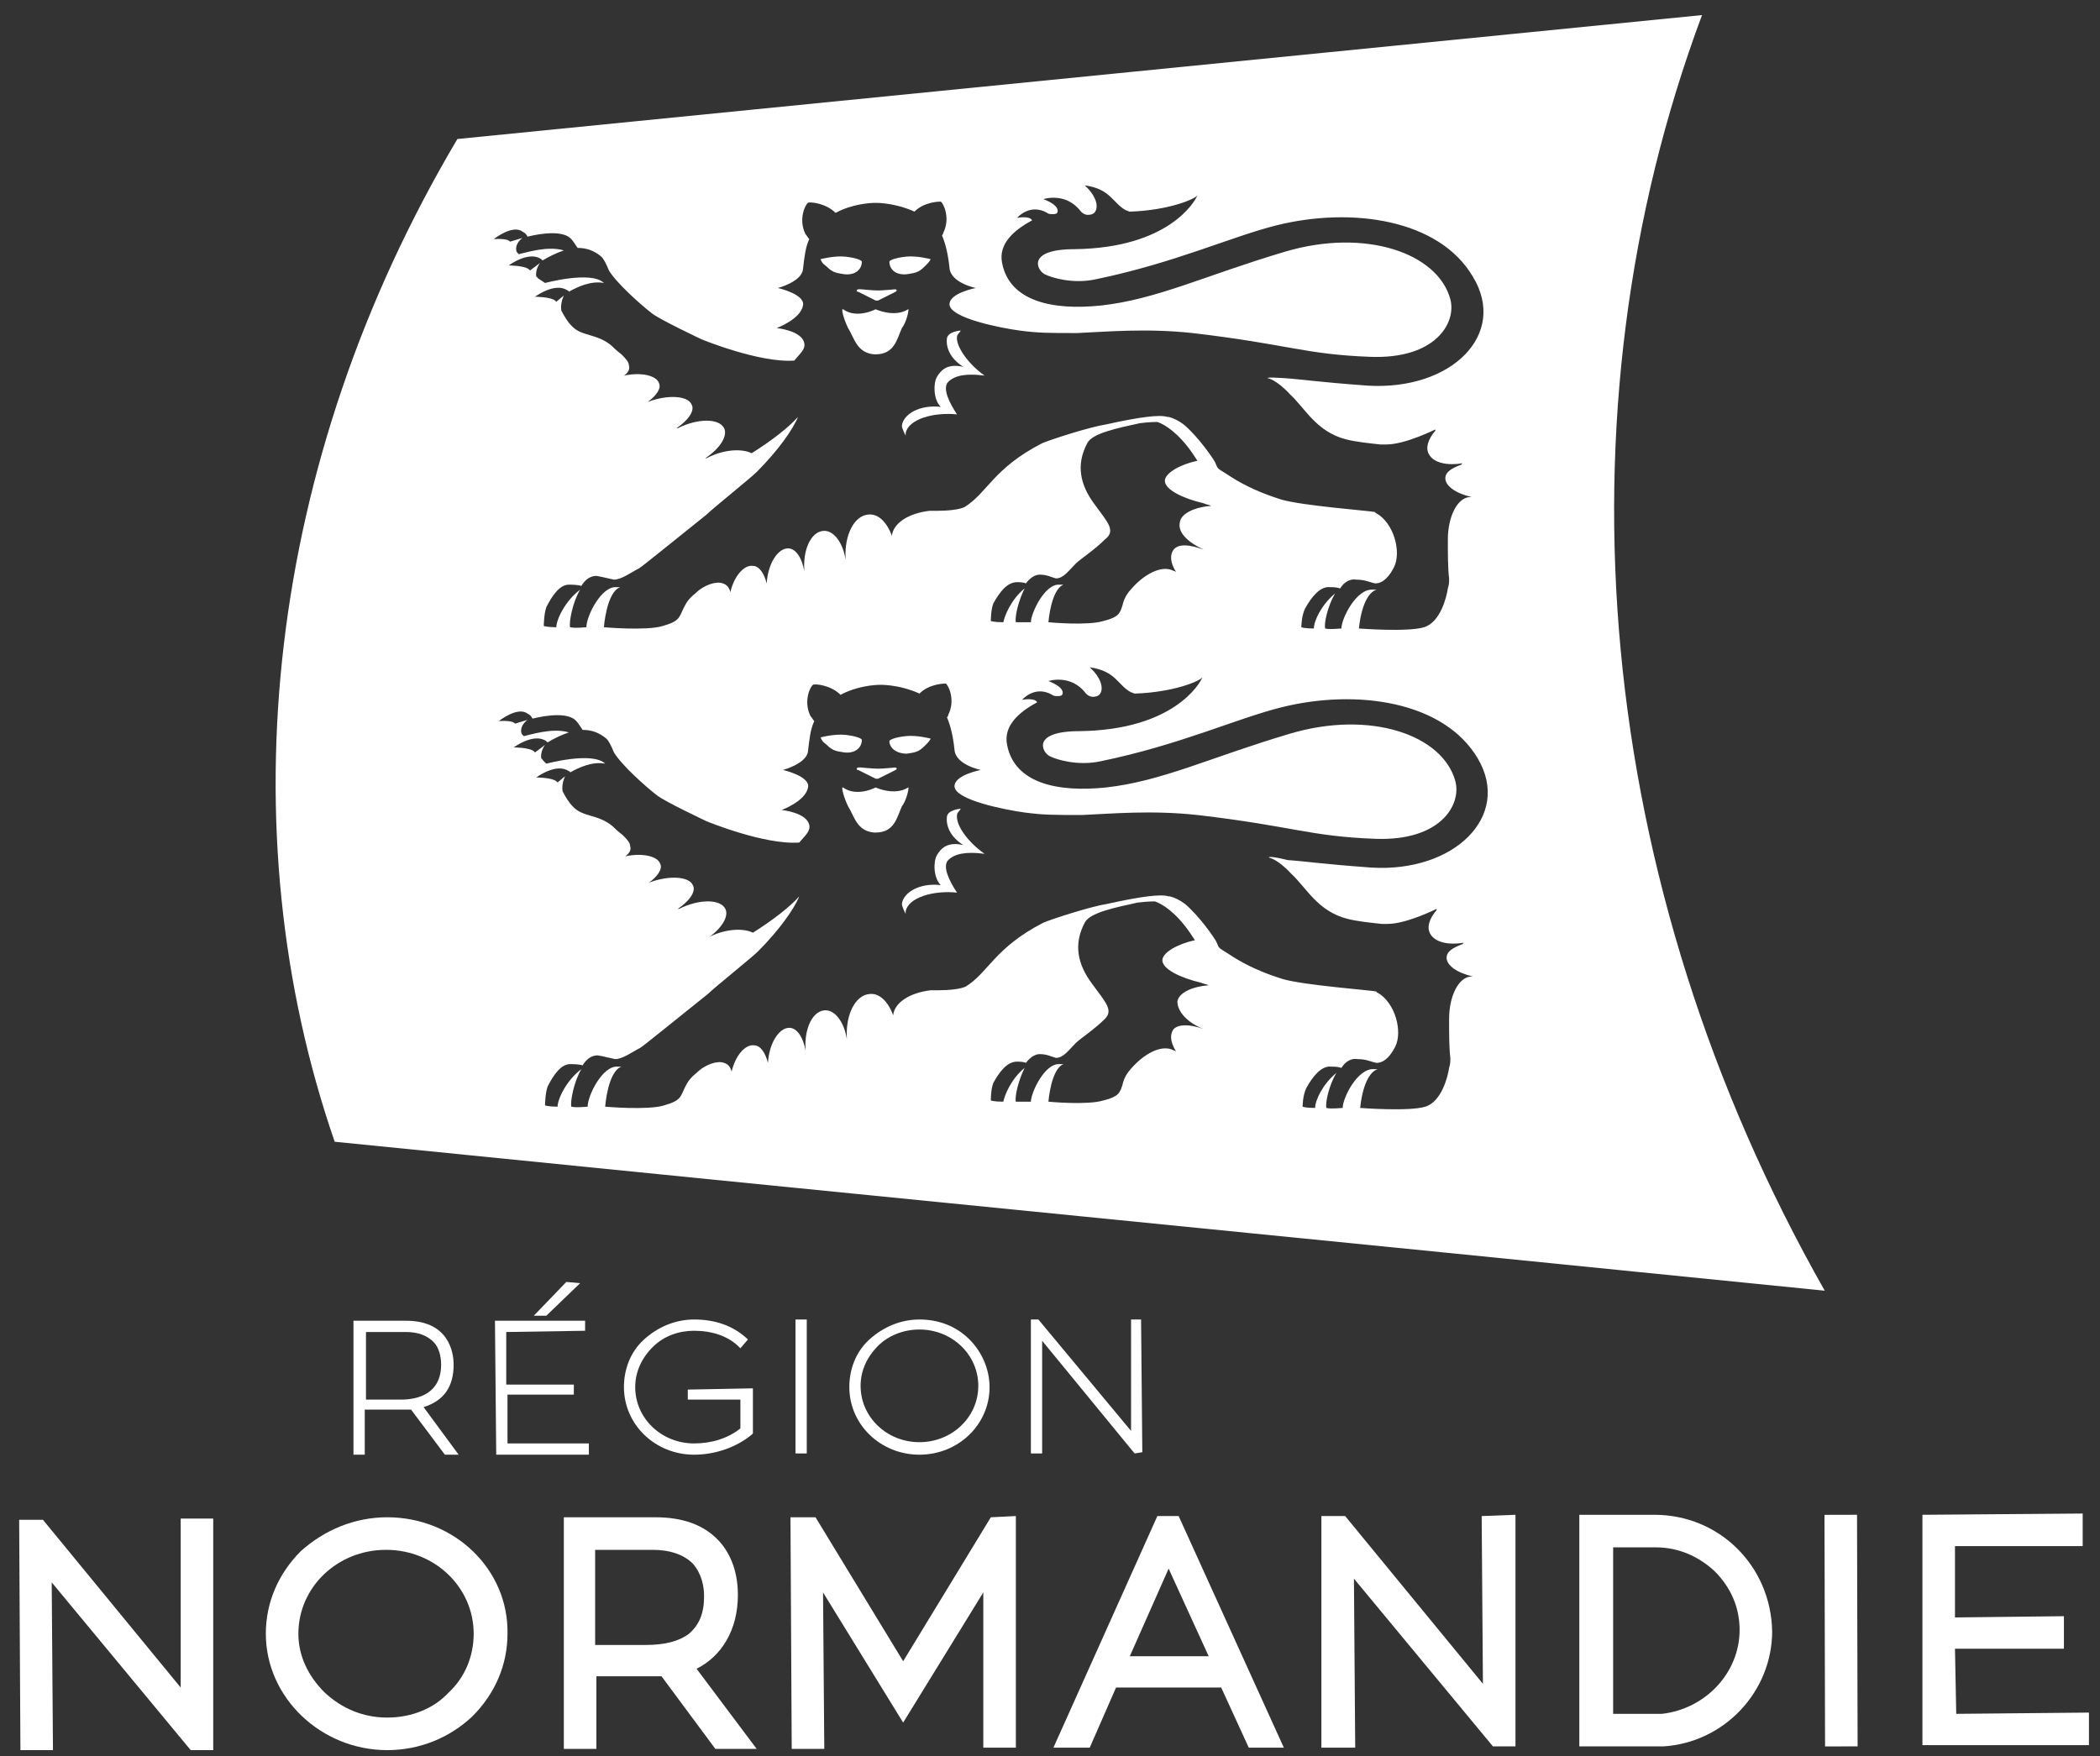
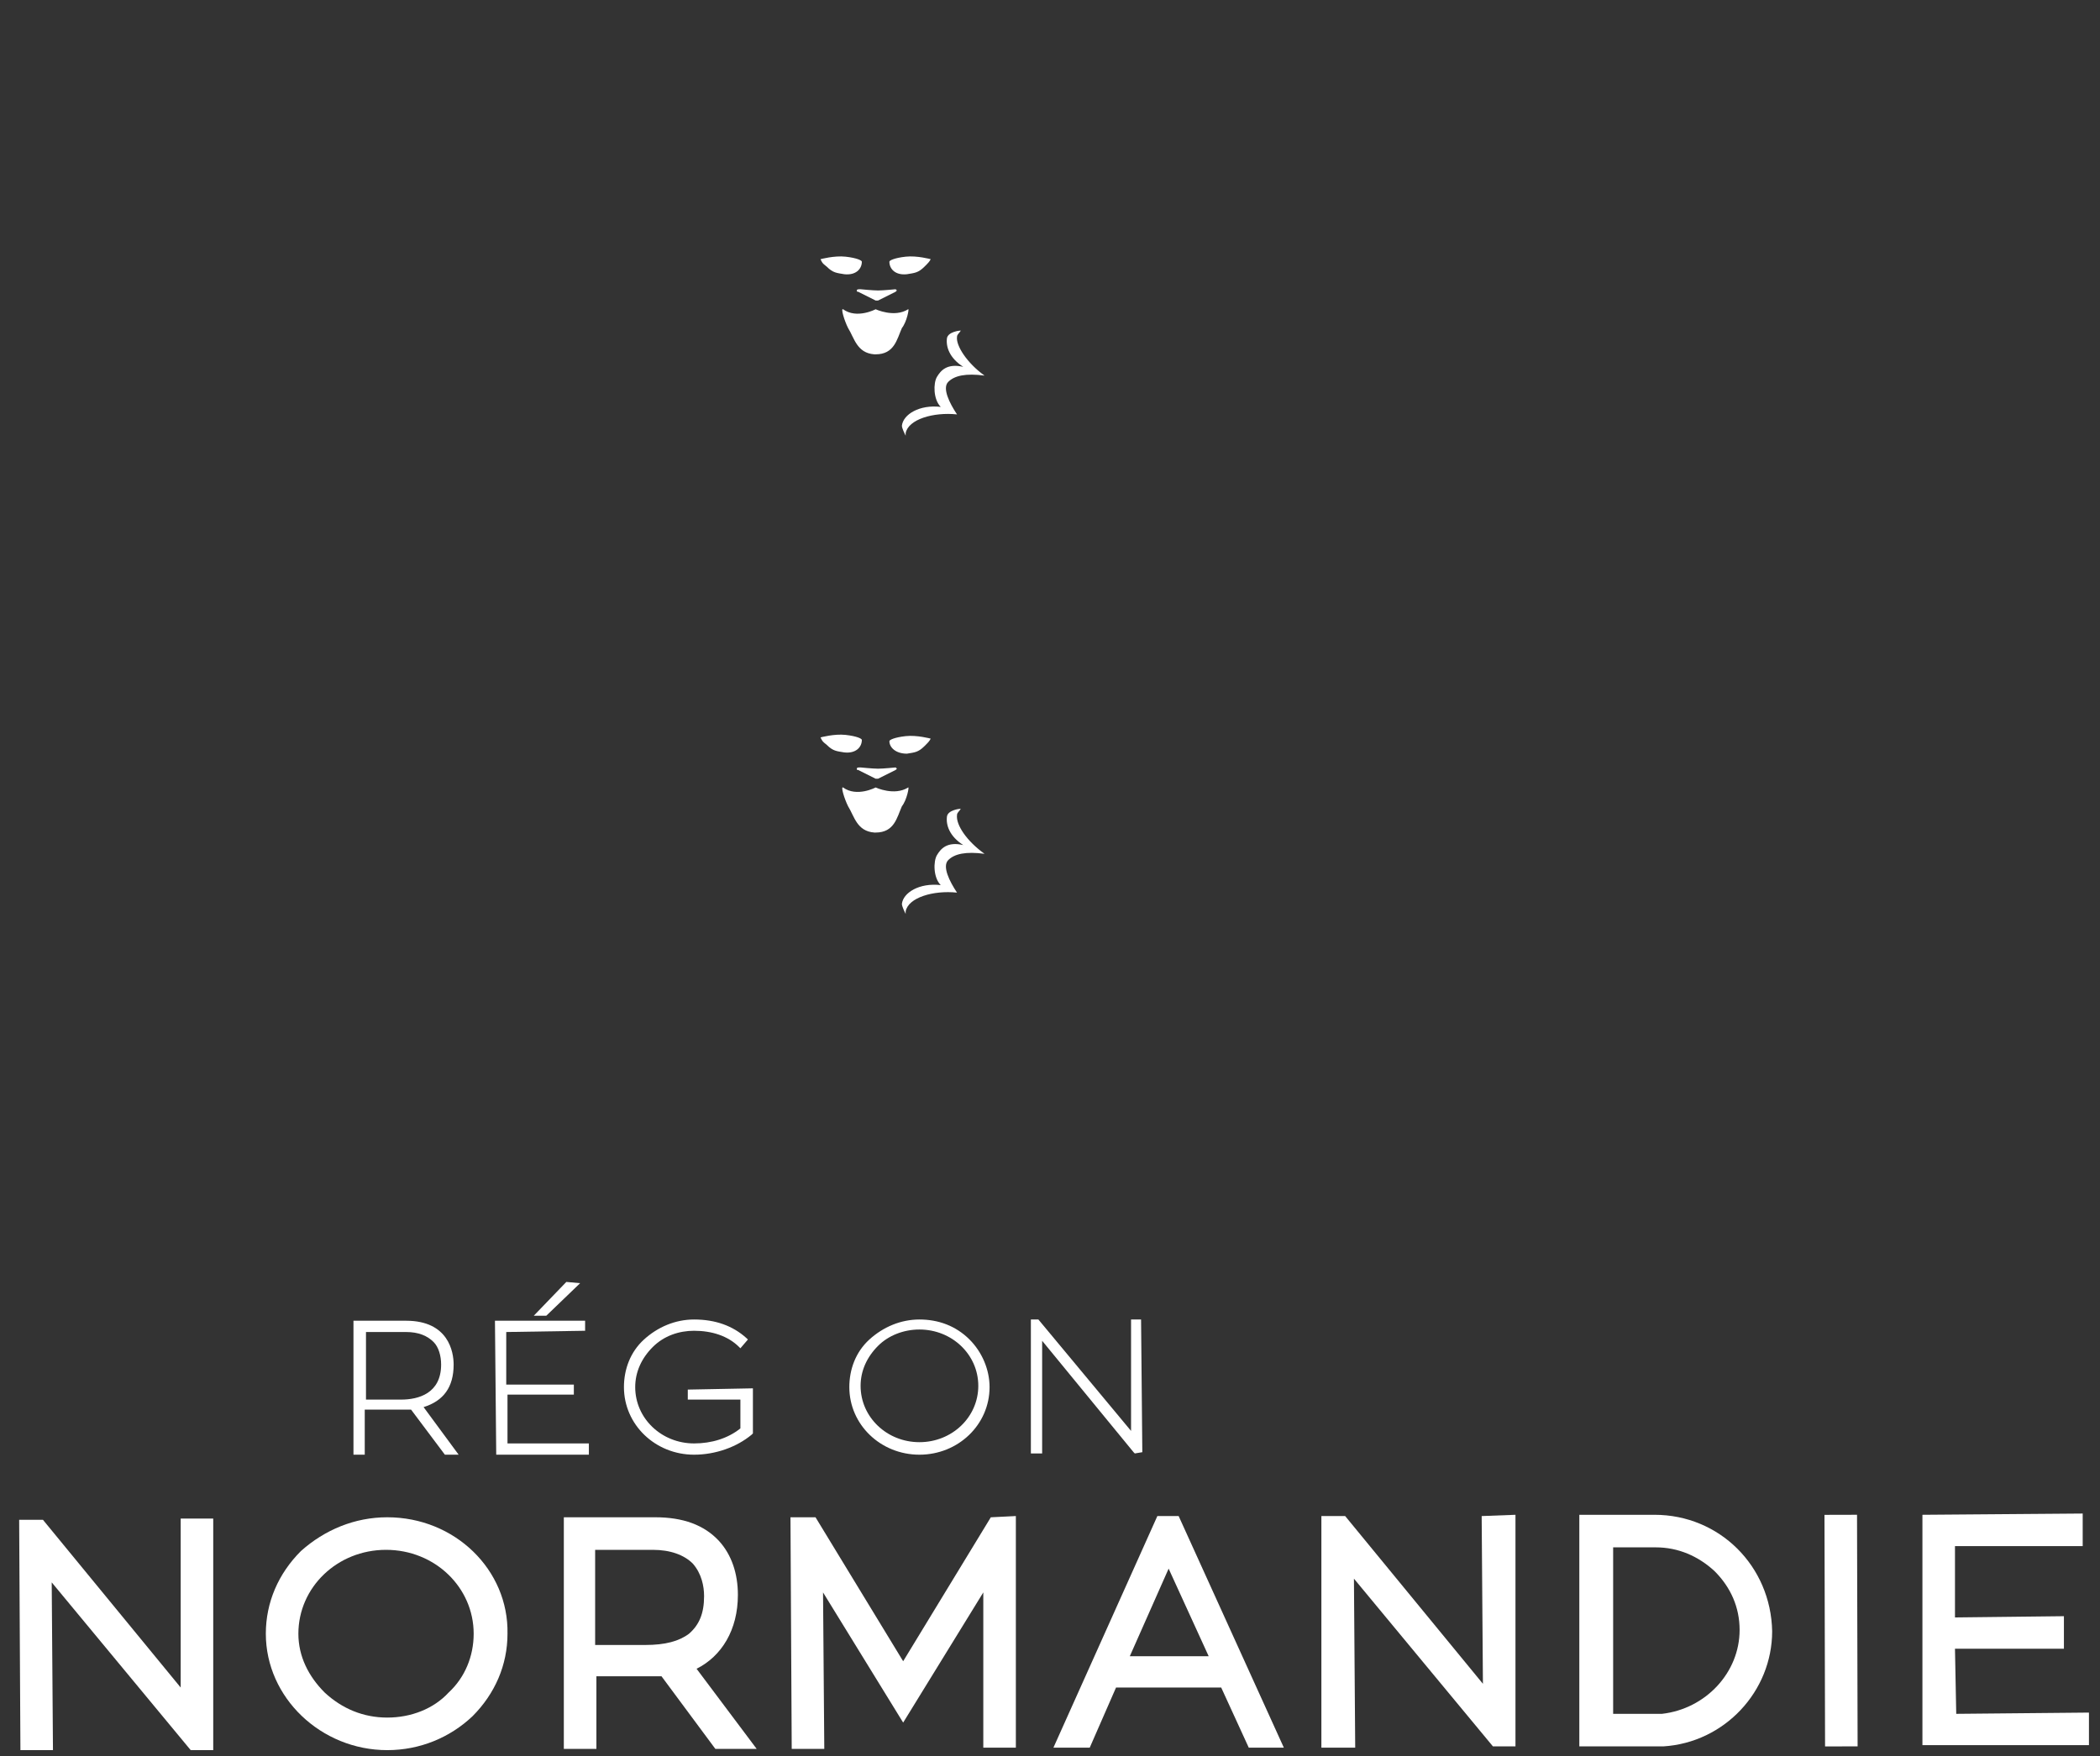
<svg xmlns="http://www.w3.org/2000/svg" width="104" height="87" viewBox="0 0 104 87" fill="none">
  <rect x="0" y="0" width="104" height="87" fill="#333333" stroke="none" />
  <path d="M22.466 67.595C22.466 66.975 22.218 65.424 20.11 65.424H17.505V72.06H18.064V69.827H19.862C20.048 69.827 20.234 69.827 20.358 69.827L22.032 72.06H22.714L20.978 69.703C21.97 69.393 22.466 68.711 22.466 67.595ZM18.125 69.331V65.983H20.11C20.73 65.983 21.164 66.169 21.474 66.479C21.722 66.727 21.846 67.161 21.846 67.595C21.846 69.021 20.73 69.331 19.862 69.331H18.125Z" fill="white" />
  <path d="M25.133 71.501V69.083H28.419V68.587H25.071V65.983L28.977 65.921V65.424H24.512L24.575 72.06H29.163V71.501H25.133Z" fill="white" />
  <path d="M28.73 63.564L28.047 63.502L26.435 65.176H27.055L28.73 63.564Z" fill="white" />
  <path d="M34.062 68.835V69.332H36.667V70.758C36.047 71.254 35.241 71.502 34.373 71.502C32.76 71.502 31.458 70.262 31.458 68.712C31.458 67.967 31.768 67.285 32.326 66.727C32.884 66.169 33.628 65.921 34.373 65.921C35.241 65.921 36.047 66.169 36.605 66.727L36.667 66.789L37.039 66.355L36.977 66.293C36.295 65.673 35.427 65.363 34.373 65.363C33.442 65.363 32.574 65.735 31.892 66.355C31.21 66.975 30.9 67.843 30.9 68.712C30.9 70.572 32.45 72.06 34.373 72.06C35.427 72.06 36.481 71.688 37.225 71.068L37.287 71.006V68.773L34.062 68.835Z" fill="white" />
-   <path d="M39.396 65.363V71.998H39.954V65.363H39.396Z" fill="white" />
  <path d="M45.534 65.363C44.604 65.363 43.736 65.735 43.054 66.355C42.372 66.975 42.062 67.843 42.062 68.712C42.062 70.572 43.612 72.06 45.534 72.06C47.457 72.06 49.007 70.572 49.007 68.712C49.007 67.843 48.635 66.975 48.015 66.355C47.333 65.673 46.464 65.363 45.534 65.363ZM45.534 65.859C47.147 65.859 48.449 67.099 48.449 68.65C48.449 70.2 47.147 71.44 45.534 71.44C43.922 71.44 42.62 70.2 42.62 68.65C42.62 67.905 42.93 67.223 43.488 66.665C43.984 66.169 44.728 65.859 45.534 65.859Z" fill="white" />
  <path d="M56.51 65.363H56.014V70.882L51.425 65.363H51.053V71.998H51.611V66.417L56.138 71.936L56.2 71.998L56.572 71.936L56.51 65.363Z" fill="white" />
  <path d="M8.948 75.223V83.594L2.127 75.285H0.949L1.011 86.695H2.623L2.561 78.385L9.444 86.695H10.56V75.223H8.948Z" fill="white" />
  <path d="M19.18 75.16C17.567 75.16 16.079 75.781 14.901 76.835C13.785 77.951 13.165 79.377 13.165 80.928C13.165 84.09 15.893 86.695 19.18 86.695C20.792 86.695 22.28 86.075 23.396 85.02C24.513 83.904 25.133 82.478 25.133 80.928C25.195 77.765 22.528 75.16 19.18 75.16ZM19.18 85.082C18.001 85.082 16.947 84.648 16.079 83.842C15.273 83.036 14.777 82.044 14.777 80.928C14.777 78.633 16.699 76.773 19.118 76.773C21.536 76.773 23.458 78.633 23.458 80.928C23.458 82.044 23.024 83.098 22.218 83.842C21.474 84.648 20.358 85.082 19.18 85.082Z" fill="white" />
  <path d="M36.543 79.005C36.543 77.951 36.233 77.021 35.613 76.339C34.869 75.533 33.815 75.16 32.45 75.16H27.923V86.633H29.536V83.036H32.078C32.326 83.036 32.512 83.036 32.76 83.036L35.427 86.633H37.473L34.497 82.664C35.737 82.044 36.543 80.742 36.543 79.005ZM29.474 81.486V76.773H32.326C33.194 76.773 33.877 77.021 34.311 77.455C34.745 77.951 34.869 78.571 34.869 79.067C34.869 79.935 34.621 80.493 34.124 80.928C33.629 81.3 32.946 81.486 31.954 81.486H29.474Z" fill="white" />
  <path d="M49.069 75.161L44.728 82.292L40.388 75.161H39.147L39.209 86.633H40.822L40.76 78.882L44.728 85.331L48.697 78.882V86.571H50.309V75.099L49.069 75.161Z" fill="white" />
  <path d="M57.317 75.099L52.17 86.571H53.968L55.27 83.595H60.479L61.843 86.571H63.58L58.371 75.099H57.317ZM55.952 82.044L57.875 77.704L59.859 82.044H55.952Z" fill="white" />
  <path d="M73.378 75.1L73.44 83.409L66.618 75.1H65.44V86.572H67.115L67.052 78.2L73.936 86.51H75.052V75.037L73.378 75.1Z" fill="white" />
  <path d="M81.935 75.037H78.214V86.51H82.307H82.369C85.408 86.323 87.764 83.781 87.764 80.805C87.702 77.58 85.159 75.037 81.935 75.037ZM79.889 84.897V76.65H81.997C83.113 76.65 84.105 77.084 84.912 77.828C85.718 78.634 86.152 79.626 86.152 80.743C86.152 82.851 84.477 84.649 82.307 84.897H79.889Z" fill="white" />
  <path d="M91.967 75.036L90.355 75.04L90.384 86.512L91.996 86.508L91.967 75.036Z" fill="white" />
  <path d="M103.453 84.835L96.88 84.897L96.818 81.672H102.213V80.06L96.818 80.122V76.587H103.143V74.975L95.206 75.037V86.447H103.453V84.835Z" fill="white" />
  <path d="M42.682 36.652C42.682 36.59 42.434 36.466 41.876 36.404C41.318 36.342 40.636 36.528 40.636 36.528C40.698 36.652 40.698 36.714 40.946 36.9C41.256 37.21 41.442 37.21 41.814 37.272C42.372 37.334 42.682 37.024 42.682 36.652Z" fill="white" />
  <path d="M44.977 39.008C44.294 39.442 43.364 39.008 43.364 39.008C43.364 39.008 42.434 39.504 41.752 39.008C41.628 38.946 41.814 39.566 42 39.938C42.31 40.435 42.434 41.179 43.302 41.241H43.364C44.294 41.241 44.418 40.497 44.666 39.938C44.914 39.629 45.038 38.946 44.977 39.008Z" fill="white" />
  <path d="M44.914 13.584C45.286 13.521 45.472 13.521 45.782 13.211C45.968 13.025 46.03 12.963 46.092 12.839C46.092 12.839 45.41 12.653 44.852 12.715C44.294 12.777 44.046 12.901 44.046 12.963C44.046 13.335 44.356 13.646 44.914 13.584Z" fill="white" />
  <path d="M47.395 40.372C47.395 40.248 47.519 40.186 47.581 40.062C47.519 40.062 46.961 40.124 46.899 40.434C46.837 40.868 47.023 41.426 47.705 41.861C46.899 41.675 46.589 42.047 46.403 42.357C46.217 42.667 46.217 43.473 46.589 43.845C45.535 43.721 44.728 44.217 44.666 44.775C44.666 44.899 44.79 45.147 44.852 45.271C44.852 45.209 44.852 45.209 44.852 45.147C44.976 44.465 46.217 44.093 47.395 44.217C47.023 43.659 46.651 42.915 46.961 42.605C47.271 42.295 47.829 42.171 48.759 42.295C47.891 41.675 47.333 40.868 47.395 40.372Z" fill="white" />
  <path d="M44.914 37.334C45.286 37.272 45.472 37.272 45.782 36.962C45.968 36.776 46.03 36.713 46.092 36.589C46.092 36.589 45.41 36.403 44.852 36.465C44.294 36.527 44.046 36.651 44.046 36.714C44.046 37.023 44.356 37.334 44.914 37.334Z" fill="white" />
  <path d="M42.434 38.078C42.434 38.14 42.434 38.14 42.496 38.14L43.364 38.574C43.364 38.574 43.364 38.574 43.426 38.574C43.488 38.574 43.426 38.574 43.488 38.574L44.357 38.14L44.419 38.078L44.357 38.016C44.357 38.016 43.736 38.078 43.488 38.078C43.24 38.078 42.62 38.016 42.62 38.016C42.496 38.016 42.434 38.016 42.434 38.078Z" fill="white" />
  <path d="M47.395 16.684C47.395 16.56 47.519 16.498 47.581 16.373C47.519 16.373 46.961 16.436 46.898 16.746C46.837 17.18 47.023 17.738 47.705 18.172C46.898 17.986 46.588 18.358 46.402 18.668C46.216 18.978 46.216 19.784 46.589 20.156C45.534 20.032 44.728 20.528 44.666 21.086C44.666 21.21 44.79 21.459 44.852 21.582C44.852 21.52 44.852 21.52 44.852 21.459C44.976 20.776 46.216 20.404 47.395 20.528C47.023 19.97 46.651 19.226 46.961 18.916C47.271 18.606 47.829 18.482 48.759 18.606C47.891 17.986 47.333 17.118 47.395 16.684Z" fill="white" />
-   <path d="M84.291 0.747C63.766 2.794 43.178 4.84 22.652 6.886C13.165 22.885 11.242 41.117 16.575 56.557C41.194 59.038 65.812 61.456 90.369 63.937C78.897 43.721 76.912 20.529 84.291 0.747ZM59.611 50.976C58.929 50.728 58.371 50.728 58.123 50.976C57.937 51.224 57.937 51.596 58.247 52.093C58.185 52.031 58.123 52.031 58.123 52.031C57.565 51.721 56.635 52.154 55.89 53.085C55.704 53.333 55.642 53.519 55.58 53.767C55.456 54.139 55.394 54.325 54.65 54.511C53.844 54.759 51.922 54.573 51.922 54.573C51.922 54.573 52.046 52.961 52.666 52.713C52.604 52.713 52.542 52.713 52.48 52.713C51.736 52.651 51.053 54.139 51.053 54.573C50.929 54.573 50.557 54.573 50.309 54.573C50.247 54.325 50.433 53.519 50.743 52.899C50.061 53.457 49.751 54.263 49.689 54.573C49.193 54.573 49.069 54.511 49.069 54.511C49.069 54.511 49.069 53.953 49.193 53.643C49.503 53.085 49.875 52.589 50.371 52.589C50.433 52.589 50.681 52.589 50.806 52.651C50.992 52.403 51.24 52.217 51.488 52.217C51.86 52.217 52.046 52.341 52.294 52.403C52.666 52.403 52.914 52.031 53.286 51.658C53.472 51.472 54.216 50.976 54.712 50.48C55.146 50.046 54.774 49.674 54.092 48.744C53.348 47.752 53.162 46.76 53.72 45.705C53.968 45.209 55.208 44.961 56.325 44.713C56.821 44.651 57.131 44.651 57.193 44.651C57.565 44.775 58.247 45.209 58.929 46.202C59.053 46.388 59.053 46.388 59.177 46.574C58.309 46.76 57.565 47.194 57.565 47.566C57.565 48 58.433 48.434 59.487 48.682C59.611 48.744 59.735 48.744 59.859 48.806C59.053 48.868 58.371 49.178 58.309 49.612C58.309 50.108 58.805 50.666 59.611 50.976ZM62.836 42.481C62.836 42.481 63.27 42.543 63.952 43.287C64.696 43.969 65.254 45.147 66.742 45.519C67.238 45.643 67.859 45.705 68.417 45.767C68.479 45.767 68.603 45.767 68.727 45.767C69.657 45.767 71.145 45.023 71.145 45.023C71.145 45.023 71.145 45.023 71.145 45.085C70.773 45.519 70.649 45.953 70.835 46.264C71.083 46.698 71.765 46.822 72.509 46.698C72.509 46.698 72.447 46.698 72.447 46.76C71.951 46.946 71.641 47.132 71.641 47.442C71.641 47.814 72.137 48.186 72.943 48.372C72.881 48.372 72.881 48.372 72.881 48.372C72.261 48.372 71.765 49.302 71.765 50.48C71.765 51.224 71.765 51.907 71.827 52.403C71.827 52.589 71.827 52.713 71.765 52.899C71.703 53.333 71.393 54.573 70.587 54.821C69.781 55.069 67.362 54.883 67.362 54.883C67.362 54.883 67.487 53.209 68.231 52.961C68.169 52.961 68.107 52.961 68.045 52.961C67.238 52.899 66.494 54.387 66.494 54.883C66.37 54.883 65.936 54.945 65.688 54.883C65.626 54.635 65.812 53.767 66.184 53.147C65.502 53.705 65.13 54.511 65.13 54.883C64.634 54.883 64.51 54.821 64.51 54.821C64.51 54.821 64.51 54.263 64.696 53.891C65.006 53.333 65.44 52.775 65.936 52.837C66.06 52.837 66.246 52.837 66.432 52.899C66.618 52.589 66.928 52.403 67.238 52.465C67.672 52.465 67.859 52.589 68.169 52.651C68.603 52.651 68.913 52.217 69.099 51.844C69.471 51.1 69.099 49.674 68.231 49.178C68.231 49.178 68.169 49.178 68.169 49.116C67.921 49.054 64.572 48.806 63.518 48.496C62.526 48.186 61.719 47.814 61.037 47.38C60.293 46.884 60.417 47.07 60.231 46.636C60.169 46.511 59.425 45.395 58.681 44.775C58.433 44.589 58.185 44.465 57.937 44.403H57.875C57.503 44.279 56.511 44.403 54.836 44.775C54.03 44.899 52.108 45.519 51.674 45.705C49.255 46.946 48.945 48.186 47.829 48.868C47.581 48.992 47.023 49.054 46.465 49.054C46.341 49.054 46.217 49.054 46.093 49.054C45.038 49.178 44.294 49.674 44.232 50.294C43.984 49.612 43.55 49.178 43.054 49.24C42.372 49.302 41.876 50.232 41.938 51.41V51.472C41.814 50.666 41.38 50.046 40.884 50.046C40.264 50.046 39.83 50.914 39.892 51.968C39.892 51.968 39.892 51.968 39.892 52.031C39.767 51.348 39.457 50.914 39.085 50.914C38.589 50.914 38.093 51.658 38.031 52.651C37.907 52.154 37.659 51.782 37.349 51.782C36.915 51.72 36.419 52.279 36.233 53.085C36.171 52.837 36.047 52.713 35.861 52.651C35.551 52.527 34.931 52.713 34.497 53.147C34.187 53.395 34.062 53.581 33.938 53.829C33.69 54.325 33.752 54.511 32.884 54.759C32.078 55.007 29.97 54.821 29.97 54.821C29.97 54.821 30.094 53.085 30.776 52.837C30.714 52.837 30.652 52.837 30.59 52.837C29.846 52.775 29.102 54.263 29.102 54.821C28.978 54.821 28.605 54.883 28.295 54.821C28.233 54.573 28.419 53.581 28.791 52.961C28.047 53.519 27.613 54.449 27.613 54.821C27.179 54.821 26.993 54.759 26.993 54.759C26.993 54.759 26.993 54.201 27.117 53.829C27.427 53.209 27.799 52.713 28.233 52.713C28.358 52.713 28.668 52.713 28.854 52.775C29.04 52.465 29.288 52.279 29.598 52.279C29.97 52.341 30.156 52.403 30.466 52.465C30.838 52.465 31.334 52.093 31.706 51.907C31.83 51.844 33.504 50.48 35.055 49.24C35.365 48.93 37.225 47.442 37.535 47.132C38.589 46.077 39.333 45.023 39.581 44.403C39.147 44.899 38.279 45.581 37.287 46.202C36.791 45.953 35.861 46.015 35.055 46.45C35.055 46.45 34.993 46.45 34.993 46.511C35.737 46.015 36.109 45.395 35.923 45.023C35.675 44.527 34.621 44.527 33.628 45.023C33.628 45.023 33.628 45.023 33.566 45.023C34.124 44.651 34.496 44.155 34.31 43.845C34.124 43.411 33.132 43.349 32.14 43.721C32.574 43.411 32.822 43.039 32.698 42.791C32.574 42.419 31.83 42.233 30.962 42.419C31.148 42.295 31.272 42.109 31.21 41.923C31.21 41.737 31.024 41.551 30.838 41.365C30.59 41.179 30.404 40.992 30.342 40.931C29.598 40.31 28.854 40.496 28.357 39.938C28.171 39.752 27.985 39.442 27.861 39.194C27.799 38.822 27.985 38.45 27.985 38.45L27.613 38.76L27.551 38.698C27.303 38.512 26.559 38.512 26.559 38.512C26.559 38.512 27.551 37.768 28.171 38.202C28.171 38.202 28.233 38.202 28.233 38.264C28.668 38.016 29.35 37.706 29.97 37.83C29.35 37.21 27.055 37.83 27.055 37.83L26.869 37.644C26.869 37.644 26.869 37.582 26.807 37.582C26.745 37.21 26.993 36.9 26.993 36.9L26.497 37.272L26.435 37.21C26.187 37.024 25.443 37.024 25.443 37.024C25.443 37.024 26.435 36.28 27.055 36.714L27.117 36.776C27.427 36.59 27.799 36.404 28.171 36.28C27.365 36.032 26.249 36.404 25.939 36.466C25.877 36.404 25.815 36.342 25.815 36.28C25.753 35.908 26.125 35.66 26.125 35.66L25.505 35.846C25.381 35.66 24.699 35.722 24.699 35.722C24.699 35.722 25.629 34.977 26.125 35.349C26.249 35.411 26.311 35.474 26.373 35.598C27.117 35.411 28.171 35.288 28.544 35.722C28.605 35.784 28.73 35.97 28.854 36.156C29.288 36.156 29.66 36.28 30.032 36.59C30.156 36.714 30.28 36.962 30.404 37.272C30.776 37.892 31.954 38.946 32.512 39.38C32.884 39.69 34.993 40.682 34.993 40.682C34.993 40.682 37.845 41.861 39.581 41.737C39.892 41.365 40.14 41.179 40.078 40.868C39.953 40.248 38.713 40.124 38.713 40.124C38.713 40.124 39.892 39.69 40.016 39.008C40.14 38.45 38.775 38.14 38.775 38.14C38.775 38.14 39.953 37.83 40.016 37.21C40.078 36.652 40.14 36.094 40.326 35.722C40.264 35.66 40.202 35.536 40.14 35.474C39.767 34.729 40.14 33.985 40.264 33.923C40.326 33.861 41.132 33.923 41.628 34.419C42.434 33.985 43.302 33.923 43.612 33.923C43.922 33.923 44.728 33.985 45.535 34.357C46.031 33.861 46.775 33.861 46.837 33.861C46.961 33.923 47.333 34.667 46.961 35.411C46.961 35.474 46.899 35.536 46.899 35.536C47.085 35.97 47.209 36.528 47.271 37.148C47.333 37.892 48.573 38.14 48.573 38.14C48.573 38.14 47.271 38.388 47.271 38.946C47.271 39.628 49.813 40.124 50.743 40.248C51.674 40.372 52.17 40.372 53.596 40.372C55.022 40.31 57.007 40.124 59.301 40.372C64.076 40.931 64.82 41.427 68.107 41.551C71.331 41.675 72.385 39.876 72.075 38.698C71.455 36.404 67.859 35.163 63.89 36.342C59.921 37.52 57.565 38.698 54.774 39.008C52.418 39.256 50.247 38.822 49.875 36.9C49.689 35.97 50.433 35.288 51.364 34.791C51.239 34.543 50.619 34.667 50.619 34.667C50.619 34.667 51.24 33.923 52.108 34.419C52.17 34.481 52.294 34.481 52.356 34.481C52.48 34.481 52.542 34.481 52.604 34.419C52.79 34.047 51.922 33.737 51.922 33.737C51.922 33.737 53.038 33.365 53.782 34.357C53.968 34.543 54.154 34.543 54.34 34.481C54.65 34.357 54.712 33.737 53.968 33.055C55.27 33.241 55.332 33.923 56.014 34.295C56.076 34.295 56.138 34.357 56.2 34.357C58.123 34.295 59.425 33.737 59.549 33.551C59.425 33.861 58.123 36.156 53.472 36.218C51.053 36.218 51.612 37.272 51.984 37.458C52.356 37.644 53.41 37.954 54.526 37.706C58.433 36.9 61.223 35.598 63.456 35.039C67.176 34.109 71.517 34.729 73.192 37.582C74.866 40.434 72.013 43.225 67.921 42.977C65.378 42.791 64.696 42.667 63.766 42.605C62.774 42.357 62.836 42.481 62.836 42.481ZM54.216 24.994C53.472 24.002 53.286 23.009 53.844 21.955C54.092 21.459 55.332 21.211 56.449 20.963C56.945 20.901 57.255 20.901 57.317 20.901C57.689 21.025 58.371 21.459 59.053 22.451C59.177 22.637 59.177 22.637 59.301 22.823C58.433 23.009 57.689 23.443 57.689 23.816C57.689 24.25 58.557 24.684 59.611 24.932C59.735 24.994 59.859 24.994 59.983 25.056C59.177 25.118 58.495 25.428 58.433 25.862C58.309 26.358 58.805 26.854 59.611 27.226C58.929 26.978 58.371 26.916 58.123 27.226C57.937 27.474 57.937 27.846 58.247 28.342C58.185 28.28 58.123 28.28 58.123 28.28C57.565 27.97 56.635 28.404 55.89 29.334C55.704 29.582 55.642 29.768 55.58 30.017C55.456 30.389 55.394 30.575 54.65 30.761C53.844 31.009 51.922 30.823 51.922 30.823C51.922 30.823 52.046 29.21 52.666 28.962C52.604 28.962 52.542 28.962 52.48 28.962C51.736 28.9 51.053 30.389 51.053 30.823C50.929 30.823 50.557 30.823 50.309 30.823C50.247 30.575 50.433 29.768 50.743 29.148C50.061 29.706 49.751 30.513 49.689 30.823C49.193 30.823 49.069 30.761 49.069 30.761C49.069 30.761 49.069 30.203 49.193 29.892C49.503 29.334 49.875 28.838 50.371 28.838C50.433 28.838 50.681 28.838 50.806 28.9C50.992 28.652 51.24 28.466 51.488 28.466C51.86 28.466 52.046 28.59 52.294 28.652C52.666 28.652 52.914 28.28 53.286 27.908C53.472 27.722 54.216 27.226 54.712 26.73C55.27 26.296 54.898 25.924 54.216 24.994ZM67.734 19.103C65.192 18.917 64.51 18.793 63.58 18.73C62.712 18.669 62.774 18.73 62.774 18.73C62.774 18.73 63.208 18.793 63.89 19.537C64.634 20.219 65.192 21.397 66.68 21.769C67.176 21.893 67.796 21.955 68.355 22.017C68.417 22.017 68.541 22.017 68.665 22.017C69.595 22.017 71.083 21.273 71.083 21.273C71.083 21.273 71.083 21.273 71.083 21.335C70.711 21.769 70.587 22.203 70.773 22.513C71.021 22.947 71.703 23.071 72.447 22.947C72.447 22.947 72.385 22.947 72.385 23.009C71.889 23.195 71.579 23.381 71.579 23.691C71.579 24.064 72.075 24.436 72.881 24.622C72.819 24.622 72.819 24.622 72.819 24.622C72.199 24.622 71.703 25.552 71.703 26.73C71.703 27.474 71.703 28.156 71.765 28.652C71.765 28.838 71.765 28.962 71.703 29.148C71.641 29.582 71.331 30.823 70.525 31.071C69.719 31.319 67.3 31.133 67.3 31.133C67.3 31.133 67.424 29.459 68.169 29.21C68.107 29.21 68.045 29.21 67.983 29.21C67.176 29.148 66.432 30.637 66.432 31.133C66.308 31.133 65.874 31.195 65.626 31.133C65.564 30.885 65.75 30.017 66.122 29.396C65.44 29.955 65.068 30.761 65.068 31.133C64.572 31.133 64.448 31.071 64.448 31.071C64.448 31.071 64.448 30.513 64.634 30.141C64.944 29.582 65.378 29.024 65.874 29.086C65.998 29.086 66.184 29.086 66.37 29.148C66.556 28.838 66.866 28.652 67.176 28.714C67.611 28.714 67.796 28.838 68.107 28.9C68.541 28.9 68.851 28.466 69.037 28.094C69.409 27.35 69.037 25.924 68.169 25.428C68.169 25.428 68.107 25.428 68.107 25.366C67.859 25.304 64.51 25.056 63.456 24.746C62.464 24.436 61.657 24.064 60.975 23.629C60.231 23.133 60.355 23.319 60.169 22.885C60.107 22.761 59.363 21.645 58.619 21.025C58.371 20.839 58.123 20.715 57.875 20.653H57.813C57.441 20.529 56.449 20.653 54.774 21.025C53.968 21.149 52.046 21.769 51.612 21.955C49.193 23.195 48.883 24.436 47.767 25.118C47.519 25.242 46.961 25.304 46.403 25.304C46.279 25.304 46.155 25.304 46.031 25.304C44.976 25.428 44.232 25.924 44.17 26.544C43.922 25.862 43.488 25.428 42.992 25.49C42.31 25.552 41.814 26.482 41.876 27.66V27.722C41.752 26.916 41.318 26.296 40.822 26.296C40.202 26.296 39.767 27.164 39.83 28.218C39.83 28.218 39.83 28.218 39.83 28.28C39.706 27.598 39.395 27.164 39.023 27.164C38.527 27.164 38.031 27.908 37.969 28.9C37.845 28.404 37.597 28.032 37.287 28.032C36.853 27.97 36.357 28.528 36.171 29.334C36.109 29.086 35.985 28.962 35.799 28.9C35.489 28.776 34.869 28.962 34.434 29.396C34.124 29.645 34.001 29.831 33.876 30.079C33.628 30.575 33.69 30.761 32.822 31.009C32.016 31.257 29.908 31.071 29.908 31.071C29.908 31.071 30.032 29.334 30.714 29.086C30.652 29.086 30.59 29.086 30.528 29.086C29.784 29.024 29.04 30.513 29.04 31.071C28.916 31.071 28.544 31.133 28.233 31.071C28.171 30.823 28.357 29.831 28.73 29.21C27.985 29.768 27.551 30.699 27.551 31.071C27.117 31.071 26.931 31.009 26.931 31.009C26.931 31.009 26.931 30.451 27.055 30.079C27.365 29.459 27.737 28.962 28.171 28.962C28.295 28.962 28.605 28.962 28.791 29.024C28.978 28.714 29.226 28.528 29.536 28.528C29.908 28.59 30.094 28.652 30.404 28.714C30.776 28.714 31.272 28.342 31.644 28.156C31.768 28.094 33.442 26.73 34.993 25.49C35.303 25.18 37.163 23.691 37.473 23.381C38.527 22.327 39.271 21.273 39.519 20.653C39.085 21.149 38.217 21.831 37.225 22.451C36.729 22.203 35.799 22.265 34.993 22.699H34.931C35.675 22.203 36.047 21.583 35.861 21.211C35.613 20.715 34.559 20.715 33.566 21.211C33.566 21.211 33.566 21.211 33.504 21.211C34.062 20.839 34.434 20.343 34.248 20.033C34.062 19.599 33.07 19.537 32.078 19.909C32.512 19.599 32.76 19.227 32.636 18.979C32.512 18.607 31.768 18.421 30.9 18.607C31.086 18.483 31.21 18.297 31.148 18.11C31.148 17.924 30.962 17.738 30.776 17.552C30.528 17.366 30.342 17.18 30.28 17.118C29.536 16.498 28.791 16.684 28.295 16.126C28.109 15.94 27.923 15.63 27.799 15.382C27.737 15.01 27.923 14.638 27.923 14.638L27.551 14.948L27.489 14.886C27.241 14.7 26.497 14.7 26.497 14.7C26.497 14.7 27.489 13.956 28.109 14.39C28.109 14.39 28.171 14.39 28.171 14.452C28.605 14.204 29.288 13.894 29.908 14.018C29.288 13.398 26.993 14.018 26.993 14.018L26.621 13.77C26.621 13.77 26.621 13.708 26.559 13.708C26.497 13.336 26.745 13.025 26.745 13.025L26.249 13.398L26.187 13.336C25.939 13.149 25.195 13.149 25.195 13.149C25.195 13.149 26.187 12.405 26.807 12.839L26.869 12.902C27.179 12.716 27.551 12.529 27.923 12.405C27.117 12.157 26.001 12.529 25.691 12.591C25.629 12.529 25.567 12.467 25.567 12.405C25.505 12.033 25.877 11.785 25.877 11.785L25.257 11.971C25.133 11.785 24.451 11.847 24.451 11.847C24.451 11.847 25.381 11.103 25.877 11.475C26.001 11.537 26.063 11.599 26.125 11.723C26.869 11.537 27.923 11.413 28.295 11.847C28.358 11.909 28.482 12.095 28.605 12.281C29.04 12.281 29.412 12.405 29.784 12.716C29.908 12.839 30.032 13.088 30.156 13.398C30.528 14.018 31.706 15.072 32.264 15.506C32.636 15.816 34.745 16.808 34.745 16.808C34.745 16.808 37.597 17.986 39.333 17.862C39.644 17.49 39.892 17.304 39.83 16.994C39.706 16.374 38.465 16.25 38.465 16.25C38.465 16.25 39.644 15.816 39.767 15.134C39.892 14.576 38.527 14.266 38.527 14.266C38.527 14.266 39.706 13.956 39.767 13.336C39.83 12.777 39.892 12.219 40.078 11.847C40.016 11.785 39.953 11.661 39.892 11.599C39.519 10.855 39.892 10.111 40.016 10.049C40.078 9.987 40.884 10.049 41.38 10.545C42.186 10.111 43.054 10.049 43.364 10.049C43.674 10.049 44.48 10.111 45.286 10.483C45.783 9.987 46.527 9.987 46.589 9.987C46.713 10.049 47.085 10.793 46.713 11.537C46.713 11.599 46.651 11.661 46.651 11.661C46.837 12.095 46.961 12.653 47.023 13.274C47.085 14.018 48.325 14.266 48.325 14.266C48.325 14.266 47.023 14.514 47.023 15.072C47.023 15.754 49.565 16.25 50.495 16.374C51.426 16.498 51.922 16.498 53.348 16.498C54.774 16.436 56.758 16.25 59.053 16.498C63.828 17.056 64.572 17.552 67.859 17.676C71.083 17.8 72.137 16.002 71.827 14.824C71.207 12.529 67.611 11.289 63.642 12.467C59.673 13.646 57.317 14.824 54.526 15.134C52.17 15.382 49.999 14.948 49.627 13.025C49.441 12.095 50.185 11.413 51.115 10.917C50.992 10.669 50.371 10.793 50.371 10.793C50.371 10.793 50.992 10.049 51.86 10.545C51.922 10.607 52.046 10.607 52.108 10.607C52.232 10.607 52.294 10.607 52.356 10.545C52.542 10.173 51.674 9.863 51.674 9.863C51.674 9.863 52.79 9.491 53.534 10.483C53.72 10.669 53.906 10.669 54.092 10.607C54.402 10.483 54.464 9.863 53.72 9.181C55.022 9.367 55.084 10.049 55.766 10.421C55.828 10.421 55.89 10.483 55.952 10.483C57.875 10.421 59.177 9.863 59.301 9.677C59.177 9.987 57.875 12.281 53.224 12.343C50.806 12.343 51.364 13.398 51.736 13.584C52.108 13.77 53.162 14.08 54.278 13.832C58.185 13.025 60.975 11.723 63.208 11.165C66.928 10.235 71.269 10.855 72.943 13.708C74.68 16.56 71.889 19.351 67.734 19.103Z" fill="white" />
  <path d="M42.682 12.963C42.682 12.901 42.434 12.777 41.876 12.715C41.318 12.653 40.635 12.839 40.635 12.839C40.697 12.963 40.697 13.025 40.946 13.211C41.255 13.521 41.442 13.521 41.814 13.584C42.372 13.646 42.682 13.335 42.682 12.963Z" fill="white" />
  <path d="M44.976 15.319C44.294 15.753 43.364 15.319 43.364 15.319C43.364 15.319 42.434 15.815 41.752 15.319C41.628 15.257 41.814 15.877 42 16.249C42.31 16.745 42.434 17.489 43.302 17.552H43.364C44.294 17.552 44.418 16.807 44.666 16.249C44.914 15.939 45.038 15.257 44.976 15.319Z" fill="white" />
  <path d="M42.434 14.389C42.434 14.451 42.434 14.451 42.496 14.451L43.364 14.886C43.364 14.886 43.364 14.886 43.426 14.886C43.488 14.886 43.426 14.886 43.488 14.886L44.356 14.451L44.418 14.389L44.356 14.328C44.356 14.328 43.736 14.389 43.488 14.389C43.24 14.389 42.62 14.328 42.62 14.328C42.496 14.328 42.434 14.328 42.434 14.389Z" fill="white" />
</svg>